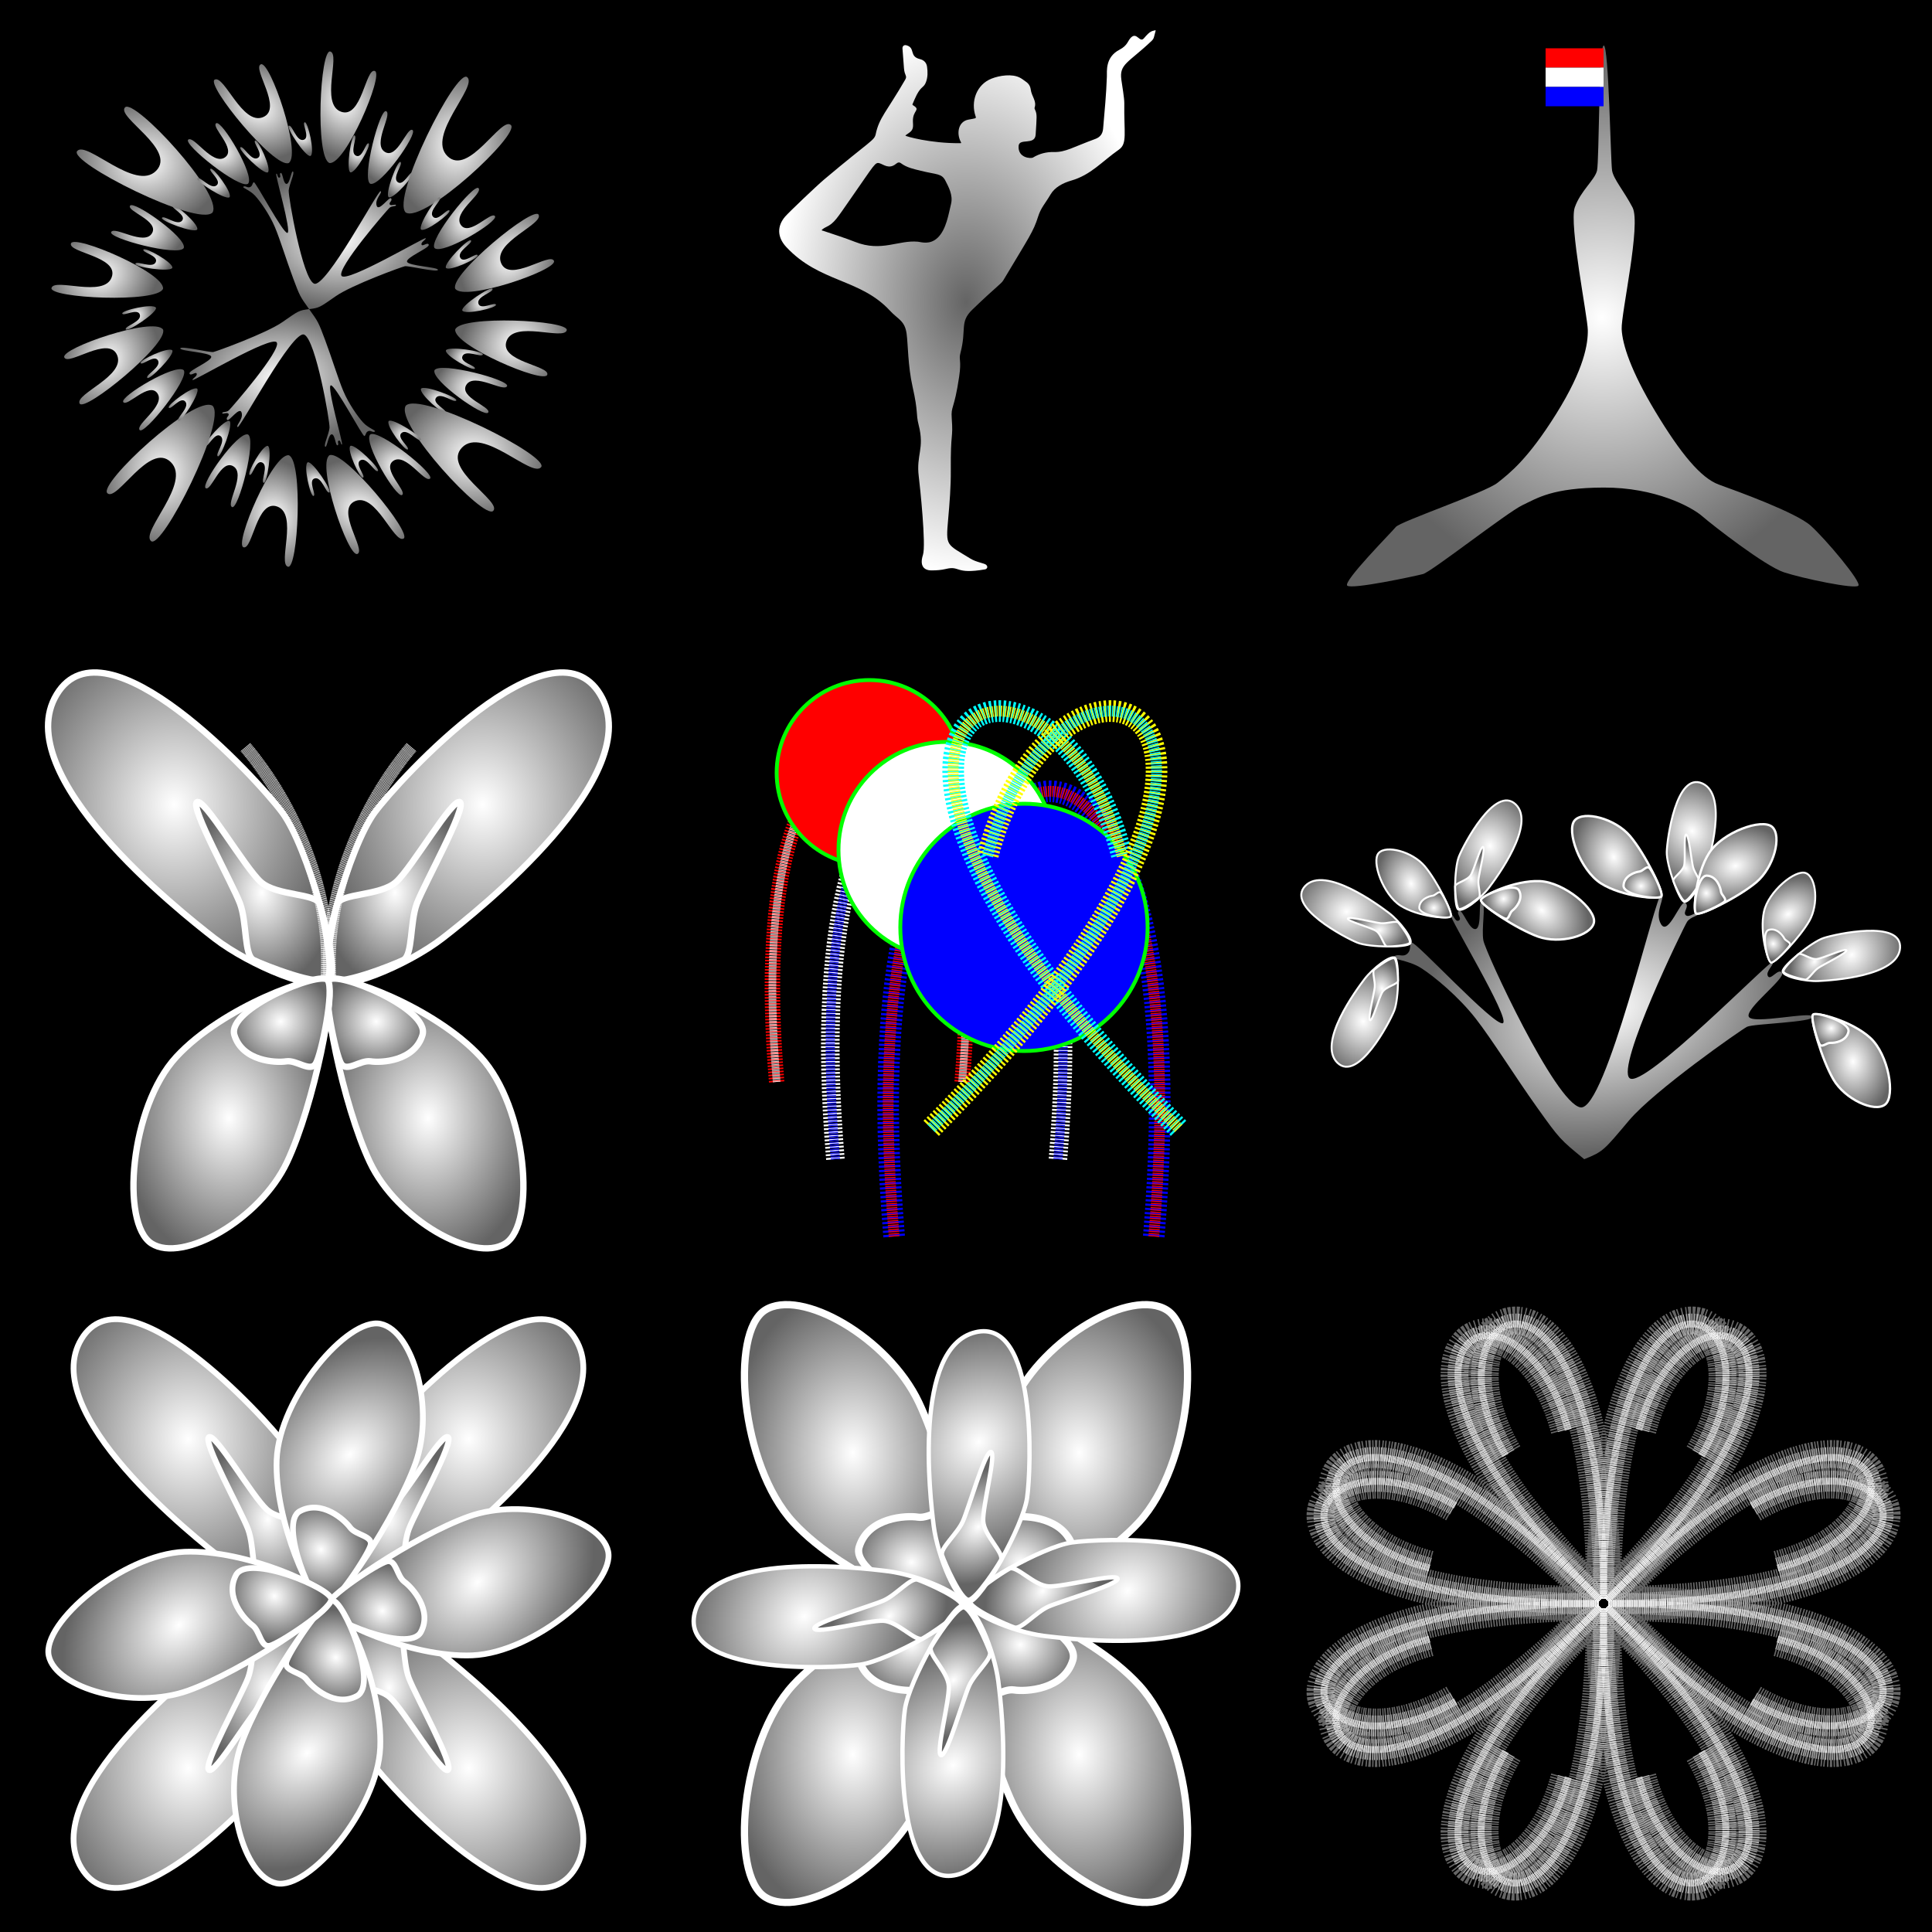
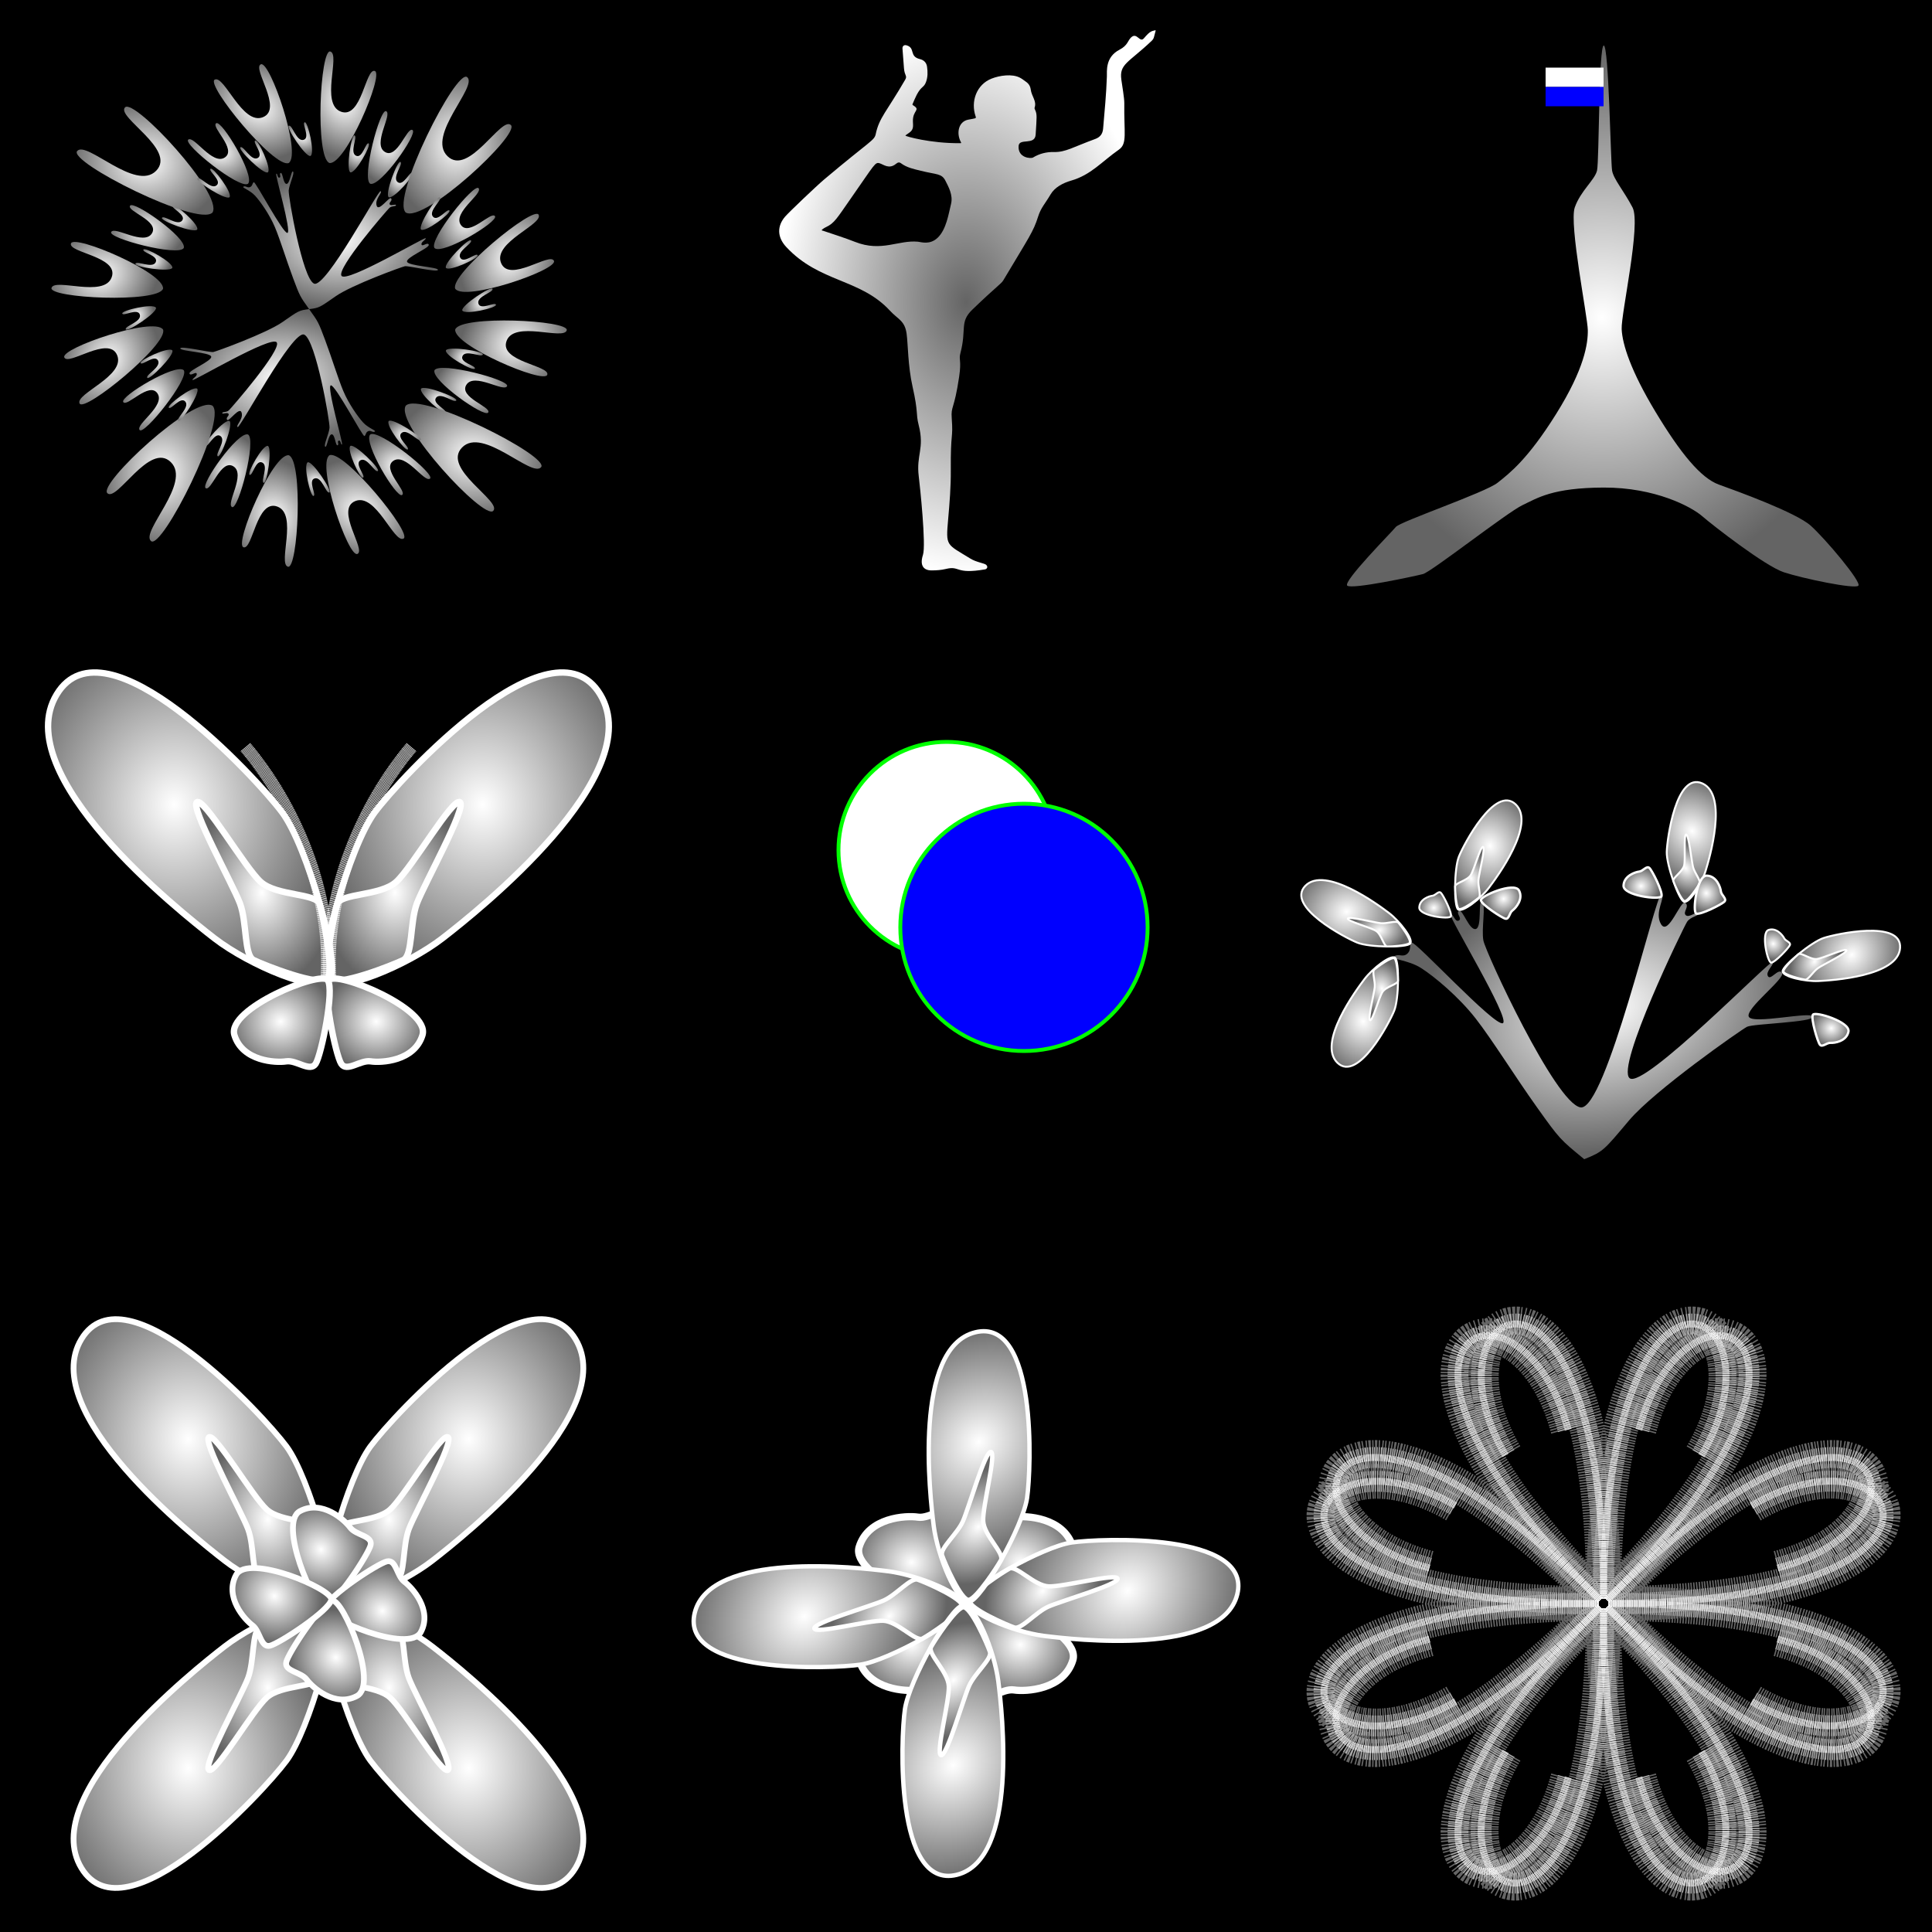
<svg xmlns="http://www.w3.org/2000/svg" xmlns:xlink="http://www.w3.org/1999/xlink" x="0" y="0" width="486" height="486" viewBox="-50 -50 100 100">
  <title>Phrantz</title>
  <defs>
    <view id="v0" viewBox="-50 -50 100 100" />
    <view id="v1" viewBox="-50 -50 33.3 33.3" />
    <view id="v2" viewBox="-16.65 -50 33.3 33.3" />
    <view id="v3" viewBox="16.65 -50 33.3 33.3" />
    <view id="v4" viewBox="-50 -16.65 33.3 33.3" />
    <view id="v5" viewBox="-16.65 -16.65 33.3 33.3" />
    <view id="v6" viewBox="16.65 -16.65 33.3 33.3" />
    <view id="v7" viewBox="-50 16.65 33.3 33.3" />
    <view id="v8" viewBox="-16.65 16.65 33.3 33.3" />
    <view id="v9" viewBox="16.65 16.65 33.3 33.3" />
    <radialGradient id="q0">
      <stop stop-color="#ffffff" offset="0" />
      <stop stop-color="#646464" offset="1" />
    </radialGradient>
    <radialGradient id="q9">
      <stop stop-color="#646464" offset="0" />
      <stop stop-color="#ffffff" offset="1" />
    </radialGradient>
    <linearGradient id="q">
      <stop stop-color="#ffffff" offset="0" />
      <stop stop-color="#646464" offset="1" />
    </linearGradient>
    <linearGradient xlink:href="#q" id="q1" x1="100%" y1="100%" x2="0" y2="0" />
    <linearGradient xlink:href="#q" id="q2" x1="0" y1="100%" x2="0" y2="0" />
    <linearGradient xlink:href="#q" id="q3" x1="0" y1="100%" x2="100%" y2="0" />
    <linearGradient xlink:href="#q" id="q4" x1="100%" y1="0" x2="0" y2="0" />
    <linearGradient xlink:href="#q" id="q5" x1="0" y1="0" x2="100%" y2="0" />
    <linearGradient xlink:href="#q" id="q6" x1="100%" y1="0" x2="0" y2="100%" />
    <linearGradient xlink:href="#q" id="q7" x1="0" y1="0" x2="0" y2="100%" />
    <linearGradient xlink:href="#q" id="q8" x1="0" y1="0" x2="100%" y2="100%" />
    <g id="leg">
-       <path d="M 0 0 C 39.726,39.940 11.577,49.838 5.191,25.077" />
-     </g>
+       </g>
    <g id="legz">
      <use xlink:href="#leg" transform="translate(-12,0) rotate(220)" />
      <use xlink:href="#leg" transform="translate(12,0) rotate(140) scale(-1,1)" />
    </g>
    <g id="me" style="fill:none;fill-opacity:0;">
      <path d="M .5 .5 C 39.74,39.92 11.54,49.8 5.08,24.96" />
      <path d="M .5 .5 C 39.74,39.92 49.8,11.54 24.96,5.08" />
    </g>
    <g id="meow">
      <use xlink:href="#me" transform="translate(20,20) scale(.45,.45)" />
      <use xlink:href="#me" transform="translate(20,20) scale(-.45,.45)" />
      <use xlink:href="#me" transform="translate(20,20) scale(-.45,-.45)" />
      <use xlink:href="#me" transform="translate(20,20) scale(.45,-.45)" />
    </g>
    <g id="meowr">
      <use xlink:href="#me" transform="translate(20,20) rotate(45) scale(.45,.45)" />
      <use xlink:href="#me" transform="translate(20,20) rotate(45) scale(-.45,.45)" />
      <use xlink:href="#me" transform="translate(20,20) rotate(45) scale(-.45,-.45)" />
      <use xlink:href="#me" transform="translate(20,20) rotate(45) scale(.45,-.45)" />
    </g>
    <g id="cup">
      <g style="stroke:none; stroke-width:0;">
        <path d="M 0 0 C 0.5,0.297 3.095,-2.115 2.835,-2.359 C 2.576,-2.603 1.698,-0.962 1.126,-1.519 C 0.553,-2.077 1.95,-3.397 1.658,-3.649 C 1.367,-3.901 -0.401,-0.39 0,0" />
      </g>
    </g>
    <g id="sunq">
      <use xlink:href="#cup" class="s9" transform="rotate(-24 -50 50) scale(9 9)" />
      <use xlink:href="#cup" class="s3" transform="rotate(-18 -50 50) scale(3 3) " />
      <use xlink:href="#cup" class="s6" transform="rotate(-12 -50 50) scale(6 6)" />
      <use xlink:href="#cup" class="s3" transform="rotate(-6 -50 50) scale(3 3) " />
      <use xlink:href="#cup" class="s12" transform="scale(12 12)" />
      <use xlink:href="#cup" class="s3" transform="rotate(6 -50 50) scale(3 3) " />
      <use xlink:href="#cup" class="s6" transform="rotate(12 -50 50) scale(6 6)" />
      <use xlink:href="#cup" class="s3" transform="rotate(18 -50 50) scale(3 3) " />
      <use xlink:href="#cup" class="s9" transform="rotate(24 -50 50) scale(9 9)" />
      <use xlink:href="#cup" class="s3" transform="rotate(30 -50 50) scale(3 3) " />
    </g>
    <g id="bfla">
      <g style="stroke-width:1;">
        <path d="M -0.25 -0.871 C 1.375,1.504 12.375,-3.121 17.875,-7.371 C 23.375,-11.621 50.25,-32.996 42.625,-45.621 C 35,-58.246 11.25,-32.496 7.25,-27.121 C 3.25,-21.746 -1.875,-3.246 -0.25,-0.871" />
        <path d="M 0.125 -1.098 C 1.125,0.402 10.25,-3.223 11.75,-3.973 C 13.25,-4.723 12.75,-9.848 13.875,-12.848 C 15,-15.848 21.75,-27.973 20.625,-28.723 C 19.5,-29.473 13.125,-18.473 10.625,-16.223 C 8.125,-13.973 1.875,-14.473 1.375,-12.723 C 0.875,-10.973 -0.875,-2.598 0.125,-1.098" />
      </g>
    </g>
    <g id="bflb">
      <g style="stroke-width:1;">
-         <path d="M 0.25 -0.723 C 1.875,-1.973 16.625,3.368 23.875,11.243 C 31.125,19.118 32.625,37.368 27.75,40.493 C 22.875,43.618 10.75,36.743 6.5,27.743 C 2.25,18.743 -1.375,0.527 0.25,-0.723" />
        <path d="M 0.125 -0.826 C 1.25,-2.326 16,3.674 14.75,7.799 C 13.5,11.924 8.25,12.174 6.625,11.924 C 5,11.674 2.875,13.674 2,12.299 C 1.125,10.924 -1,0.674 0.125,-0.826" />
      </g>
    </g>
    <g id="bflc">
      <g style="fill:none;fill-opacity:0;">
        <path d="M 0.25 -0.723 C -0.75,-14.473 5.5,-28.473 13,-37.348" />
      </g>
    </g>
    <g id="ant">
      <g style="fill:none;fill-opacity:0;">
        <use xlink:href="#legz" transform="translate(-10,0) scale(.5,.5)" style="stroke:#ff0000;stroke-width:2;stroke-dasharray:0.2" />
        <use xlink:href="#legz" transform="translate(-10,0) scale(.5,.5)" style="stroke:#ffffff;stroke-width:1;stroke-dasharray:0.1" />
        <use xlink:href="#legz" transform="translate(-5,5) scale(.6,.6)" style="stroke:#ffffff;stroke-width:2;stroke-dasharray:0.2" />
        <use xlink:href="#legz" transform="translate(-5,5) scale(.6,.6)" style="stroke:#0000ff;stroke-width:1;stroke-dasharray:0.1" />
        <use xlink:href="#legz" transform="translate(0,10) scale(.7,.7)" style="stroke:#0000ff;stroke-width:2;stroke-dasharray:0.2" />
        <use xlink:href="#legz" transform="translate(0,10) scale(.7,.7)" style="stroke:#ff0000;stroke-width:1;stroke-dasharray:0.1" />
      </g>
      <g style="fill-opacity:1;stroke:#00ff00;stroke-width:.25">
-         <circle style="fill:#ff0000;" cx="-10" cy="-20" r="6" />
        <circle style="fill:#ffffff;" cx="-5" cy="-15" r="7" />
        <circle style="fill:#0000ff;" cx="0" cy="-10" r="8" />
      </g>
      <g style="fill:none;fill-opacity:0;">
        <use xlink:href="#leg" transform="translate(10,3) rotate(180) scale(.7,.7)" style="stroke:#00ffff;stroke-width:2;stroke-dasharray:0.2" />
        <use xlink:href="#leg" transform="translate(10,3) rotate(180) scale(.7,.7)" style="stroke:#ffff00;stroke-width:1;stroke-dasharray:0.1" />
        <use xlink:href="#leg" transform="translate(-6,3) rotate(180) scale(-.7,.7)" style="stroke:#ffff00;stroke-width:2;stroke-dasharray:0.2" />
        <use xlink:href="#leg" transform="translate(-6,3) rotate(180) scale(-.7,.7)" style="stroke:#00ffff;stroke-width:1;stroke-dasharray:0.1" />
      </g>
    </g>
    <g id="sun">
      <use xlink:href="#branch" transform="scale(.1 .1)" />
      <use xlink:href="#branch" transform="rotate(180) scale(.1 .1)" />
      <use xlink:href="#sunq" transform="rotate(0) translate(5 -5) scale(.16 .16)" />
      <use xlink:href="#sunq" transform="rotate(90) translate(5 -5) scale(.16 .16)" />
      <use xlink:href="#sunq" transform="rotate(180) translate(5 -5) scale(.16 .16)" />
      <use xlink:href="#sunq" transform="rotate(270) translate(5 -5) scale(.16 .16)" />
    </g>
    <g id="butterfly">
      <use xlink:href="#bfla" />
      <use xlink:href="#bfla" transform="scale(-1 1)" />
      <use xlink:href="#bflb" />
      <use xlink:href="#bflb" transform="scale(-1 1)" />
      <use xlink:href="#bflc" style="stroke-width:2;stroke-dasharray:0.1;" />
      <use xlink:href="#bflc" transform="scale(-1 1)" style="stroke-width:2;stroke-dasharray:0.1;" />
    </g>
    <g id="flowera">
      <use xlink:href="#bfla" />
      <use xlink:href="#bfla" transform="scale(-1 1)" />
      <use xlink:href="#bfla" transform="scale(-1 -1)" />
      <use xlink:href="#bfla" transform="scale(1 -1)" />
    </g>
    <g id="flowerb">
      <use xlink:href="#bflb" />
      <use xlink:href="#bflb" transform="scale(-1 1)" />
      <use xlink:href="#bflb" transform="scale(-1 -1)" />
      <use xlink:href="#bflb" transform="scale(1 -1)" />
    </g>
    <g id="flowerab">
      <use xlink:href="#flowera" />
      <use xlink:href="#flowerb" transform="scale(-1 -1) rotate(45)" />
    </g>
    <g id="flowerba">
      <use xlink:href="#flowerb" transform="scale(1.25 1.25)" />
      <use xlink:href="#flowera" transform="scale(-.75 -.75) rotate(45)" />
    </g>
    <g id="branch">
      <g style="stroke:none; stroke-width:0;">
        <path d="M 0 0 C 5.338,-0.644 5.463,-0.894 13.805,-6.697 C 22.146,-12.501 47.805,-21.822 49.555,-22.197 C 51.305,-22.572 66.555,-18.822 66.68,-20.322 C 66.805,-21.822 51.18,-22.322 50.68,-24.572 C 50.18,-26.822 62.43,-31.697 61.93,-33.322 C 61.43,-34.947 58.555,-32.072 58.18,-33.447 C 57.805,-34.822 60.68,-35.947 60.305,-36.697 C 59.93,-37.447 19.526,-13.456 16.776,-17.206 C 14.026,-20.956 40.351,-51.322 41.601,-52.447 C 42.851,-53.572 45.071,-53.072 44.946,-53.822 C 44.821,-54.572 42.351,-53.197 41.726,-54.197 C 41.101,-55.197 43.321,-56.072 42.446,-57.322 C 41.571,-58.572 35.976,-50.072 34.946,-53.572 C 33.917,-57.072 38.12,-60.187 36.995,-61.062 C 35.87,-61.937 8.526,-10.456 2.526,-13.206 C -3.474,-15.956 -10.812,-58.312 -10.562,-61.437 C -10.312,-64.562 -7.399,-70.322 -8.312,-71.187 C -9.226,-72.052 -9.938,-64.812 -11.688,-64.812 C -13.438,-64.812 -13.649,-70.822 -14.688,-70.48 C -15.726,-70.138 -14.255,-68.312 -15.38,-68.062 C -16.505,-67.812 -16.255,-70.312 -17.005,-70.062 C -17.755,-69.812 -8.974,-39.956 -11.224,-39.456 C -13.474,-38.956 -27.755,-66.187 -28.63,-65.687 C -29.505,-65.187 -29.168,-63.812 -30.543,-63.187 C -31.918,-62.562 -32.668,-63.937 -33.918,-63.437 C -35.168,-62.937 -30.724,-61.706 -27.974,-58.706 C -25.224,-55.706 -20.474,-48.956 -17.724,-42.456 C -14.974,-35.956 -11.8,-25.38 -8.293,-16.012 C -4.787,-6.644 -4.713,-6.566 0,0" />
      </g>
    </g>
    <g id="breaf">
      <use xlink:href="#branch" />
      <use xlink:href="#bfla" transform="translate(-33.918,-63.437) rotate(180) scale(.5 .5)" />
      <use xlink:href="#bfla" transform="translate(-28.63,-65.687) rotate(270) scale(.5 .5)" />
      <use xlink:href="#bflb" transform="translate(-17.005,-70.062) rotate(180) scale(.5 .5)" />
      <use xlink:href="#bfla" transform="translate(-14.688,-70.48) rotate(0) scale(.5 .5)" />
      <use xlink:href="#bflb" transform="translate(-8.312,-71.187) rotate(-30) scale(.6 .6)" />
      <use xlink:href="#bflb" transform="translate(36.995,-61.062) rotate(180) scale(.6 .6)" />
      <use xlink:href="#bfla" transform="translate(42.446,-57.322) rotate(-20) scale(.5 .5)" />
      <use xlink:href="#bflb" transform="translate(44.946,-53.822) rotate(-90) scale(.6 .6)" />
      <use xlink:href="#bflb" transform="translate(60.305,-36.697) rotate(-110) scale(.5 .5)" />
      <use xlink:href="#bfla" transform="translate(61.93,-33.322) rotate(50) scale(.5 .5)" />
      <use xlink:href="#bflb" transform="translate(66.68,-20.322) rotate(10) scale(.6 .6)" />
    </g>
    <g id="trink">
      <g style="stroke:none; stroke-width:0;">
        <path d="M 188.776 -87.92 C 190.047,-86.714 186.266,-68.666 184.134,-62.208 C 182.002,-55.75 168.002,-37.75 164.752,-34 C 161.502,-30.25 154.844,-17.732 154.908,-0.053 C 154.973,17.625 158.505,22.786 161.005,28.036 C 163.505,33.286 184.005,59.436 184.755,62.311 C 185.505,65.186 190.133,86.797 188.755,88.436 C 187.377,90.074 170.38,73.186 168.505,71.686 C 166.63,70.186 156.63,40.828 153.255,36.578 C 149.88,32.328 145.155,26.15 129.496,16.355 C 113.838,6.561 105.216,5.375 100.588,5.436 C 95.96,5.498 64,11.936 58.25,9.936 C 52.5,7.936 48.75,3 45.5,2.25 C 42.25,1.5 2.358,1.67 2.366,-0.071 C 2.375,-1.812 42.502,-2.437 45.5,-2.937 C 48.498,-3.437 52.502,-7 58.252,-10 C 64.002,-13 95.002,-6 100.252,-6.25 C 105.502,-6.5 114.562,-9.354 128.782,-17.927 C 143.002,-26.5 151.63,-33.543 153.88,-39.793 C 156.13,-46.043 163.505,-66.418 168.064,-71.493 C 172.623,-76.567 187.505,-89.125 188.776,-87.92" />
      </g>
    </g>
    <g id="numeria">
      <g transform="translate(-5.7 -16.5) scale(.01 .01)">
        <g style="stroke-width:8">
          <path d="M525.048,1326.504c0.381,48.68-3.627,97.095-7.871,145.516c-7.076,80.735-5.655,71.691,65.858,115.87         c17.733,10.955,41.596,13.622,46.634,18.422c7.083,6.748,1.18,12.645-3.007,13.37c-90.198,15.621-73.093-11.663-116.305-1.143         c-13.916,3.388-28.167,4.239-42.44,4.246c-22.574,0.012-35.689-13.687-25.166-46.072c9.411-28.963-8.724-202.032-12.433-231.581         c-8.143-64.878,17.766-81.762-0.381-152.741c-8.696-34.013-0.438-35.46-17.899-112.673c-14.058-62.167-13.396-126.224-17.706-157.2         c-5.375-38.632-25.279-41.915-49.21-67.868c-87.947-95.376-208.435-82.648-306.755-188.447         c-27.864-29.984-26.705-62.526-3.424-89.718c11.035-12.888,93.521-91.445,115.685-110.119         c136.967-115.395,148.263-114.649,152.37-134.018c10.397-49.039,32.255-66.107,87.199-160.999         c6.881-11.884-1.89-10.842-3.674-33.998c-1.486-19.289-3.004-38.576-4.37-57.873c-0.522-7.384,4.667-11.744,11.78-9.766         c27.357,7.608,6.884,32.855,39.741,40.752c11.685,2.809,19.424,10.478,21.134,22.511c2.183,15.353,2.413,30.783-3.216,45.679         c-6.407,16.953-13.6,11.4-27.309,37.485c-4.608,8.768-8.139,18.026-12.173,27.055c-0.884,1.98-0.461,2.76,1.296,3.846         c24.365,15.052-1.768,13.584-0.382,48.363c0.538,13.497,2.355,23.62-10.552,32.645c-9.049,6.327-11.741,7.976-11.617,8.84         c0.268,1.855,72.476,22.916,160.768,22.352c4.972-0.032,4.97-0.021,2.633-4.519c-12.715-24.463-7.354-59.396,22.645-65.132         c21.828-4.173,23.77-3.201,21.684-9.226c-15.568-44.958,2.972-94.568,46.591-111.942c24.155-9.621,61.257-15.092,84.415-2.889         c6.396,3.37,11.958,7.981,17.877,12.068c8.184,5.651,12.651,12.953,13.998,22.896c2.827,20.874,18.073,33.939,11.551,53.387         c-0.776,2.313,0.294,4.457,1.233,6.468c6.406,13.715,5.062,20.424,1.78,73.403c-2.055,33.165-48.712,9.188-50.439,33.685         c-2.526,35.827,36.447,37.98,42.576,34.232c19.006-11.62,40.098-16.801,61.879-16.282c34.475,0.822,56.035-14.449,122.159-38.59         c14.187-5.179,21.981-14.7,23.325-30.308c4.425-51.402,9.422-102.754,11.167-154.347c0.539-15.934-5.203-57.197,37.366-79.401         c24.652-12.858,24.061-26.675,34.234-36.289c17.678-16.706,25.41,17.533,38.175,2.286c18.589-22.203,23.363-20.772,32.796-23.385         c2.664-0.738,2.333-0.74-3.471,20.715c-1.125,4.159-3.51,7.463-6.662,10.452c-69.031,65.469-96.131,68.314-89.65,114.878         c2.3,16.526,8.921,55.144,8.727,69.14c-1.225,88.286,9.417,119.858-15.751,137.561c-52.565,36.973-82.54,74.777-141.684,91.9         c-23.686,6.857-48.121,19.472-60.591,40.727c-16.175,27.571-28.544,39.279-36.739,65.225         c-14.443,45.728-25.955,59.397-102.704,188.239c-7.188,12.067-17.093,15.149-91.897,87.255         c-38.607,37.215-16.382,56.969-35.423,128.924c-5.337,20.169,3.75,19.439-3.706,69.81c-14.719,99.443-24.595,85.205-21.884,122.616         C532.435,1236.297,524.131,1209.204,525.048,1326.504z M486.262,638.836c25.821-24.744,32.197-70.793,39.388-99.336         c6.848-27.178-8.022-52.032-16.24-68.726c-11.119-22.586-25.721-18.169-73.126-29.976c-20.336-5.065-41.006-9.118-58.428-22.116         c-5.226-3.899-9.362-2.95-15.107,1.76c-20.062,16.446-36.04,2.198-47.575-1.58c-14.278-4.676-14.051,1.325-85.571,103.448         c-41.254,58.905-48.648,73.511-73.572,85.109c-5.885,2.739-12.819,7.744-12.7,8.744c0.217,1.814,2.549,1.596,4.013,2.098         c31.607,10.828,63.545,20.65,94.67,32.933c78.005,30.782,127.757-6.078,185.877-0.579         C436.914,651.469,463.074,661.056,486.262,638.836z" />
        </g>
      </g>
    </g>
  </defs>
  <a xlink:href="#v0">
    <rect style="fill:#000000;stroke:none;stroke-width:0" x="-50" y="-50" width="100" height="100" />
  </a>
  <a xlink:href="#v1">
    <use xlink:href="#sun" transform="translate(-34,-34)" style="fill:url(#q0)" />
  </a>
  <a xlink:href="#v2">
    <use xlink:href="#numeria" transform="translate(0,-20) scale(1.75,1.75)" style="stroke:none;fill:url(#q9);fill-opacity:1" />
  </a>
  <a xlink:href="#v3">
    <use xlink:href="#trink" transform="translate(33,-48) scale(.15,.15) rotate(90)" style="stroke:#ffffff;fill:url(#q0);fill-opacity:1" />
    <g style="stroke-width:1;">
-       <path d="M 33,-47 30,-47" style="stroke:#ff0000;" />
      <path d="M 33,-46 30,-46" style="stroke:#ffffff;" />
      <path d="M 33,-45 30,-45" style="stroke:#0000ff;" />
    </g>
  </a>
  <a xlink:href="#v4">
    <use xlink:href="#butterfly" transform="translate(-33,1) scale(.33,.33)" style="stroke:#ffffff;fill:url(#q0);fill-opacity:1" />
  </a>
  <a xlink:href="#v5">
    <use xlink:href="#ant" transform="translate(3 6) scale(.8 .8)" />
  </a>
  <a xlink:href="#v6">
    <use xlink:href="#breaf" transform="translate(32,10) scale(.2,.2) rotate(-15)" style="stroke:#ffffff;fill:url(#q0);fill-opacity:1" />
  </a>
  <a xlink:href="#v7">
    <use xlink:href="#flowerab" transform="translate(-33,33) scale(.3,.3)" style="stroke:#ffffff;fill:url(#q0);fill-opacity:1" />
  </a>
  <a xlink:href="#v8">
    <use xlink:href="#flowerba" transform="translate(0,33) scale(.3,.3)" style="stroke:#ffffff;fill:url(#q0);fill-opacity:1" />
  </a>
  <a xlink:href="#v9">
    <g transform="translate(17,17) scale(.8 .8)">
      <use xlink:href="#meow" style="stroke:#666666;stroke-width:5;stroke-dasharray:.2" />
      <use xlink:href="#meowr" style="stroke:#666666;stroke-width:5;stroke-dasharray:.2" />
      <use xlink:href="#meow" style="stroke:#aaaaaa;stroke-width:3;stroke-dasharray:.15;" />
      <use xlink:href="#meowr" style="stroke:#aaaaaa;stroke-width:3;stroke-dasharray:.15;" />
      <use xlink:href="#meow" style="stroke:#ffffff;stroke-width:1;stroke-dasharray:.1;" />
      <use xlink:href="#meowr" style="stroke:#ffffff;stroke-width:1;stroke-dasharray:.1;" />
    </g>
  </a>
</svg>